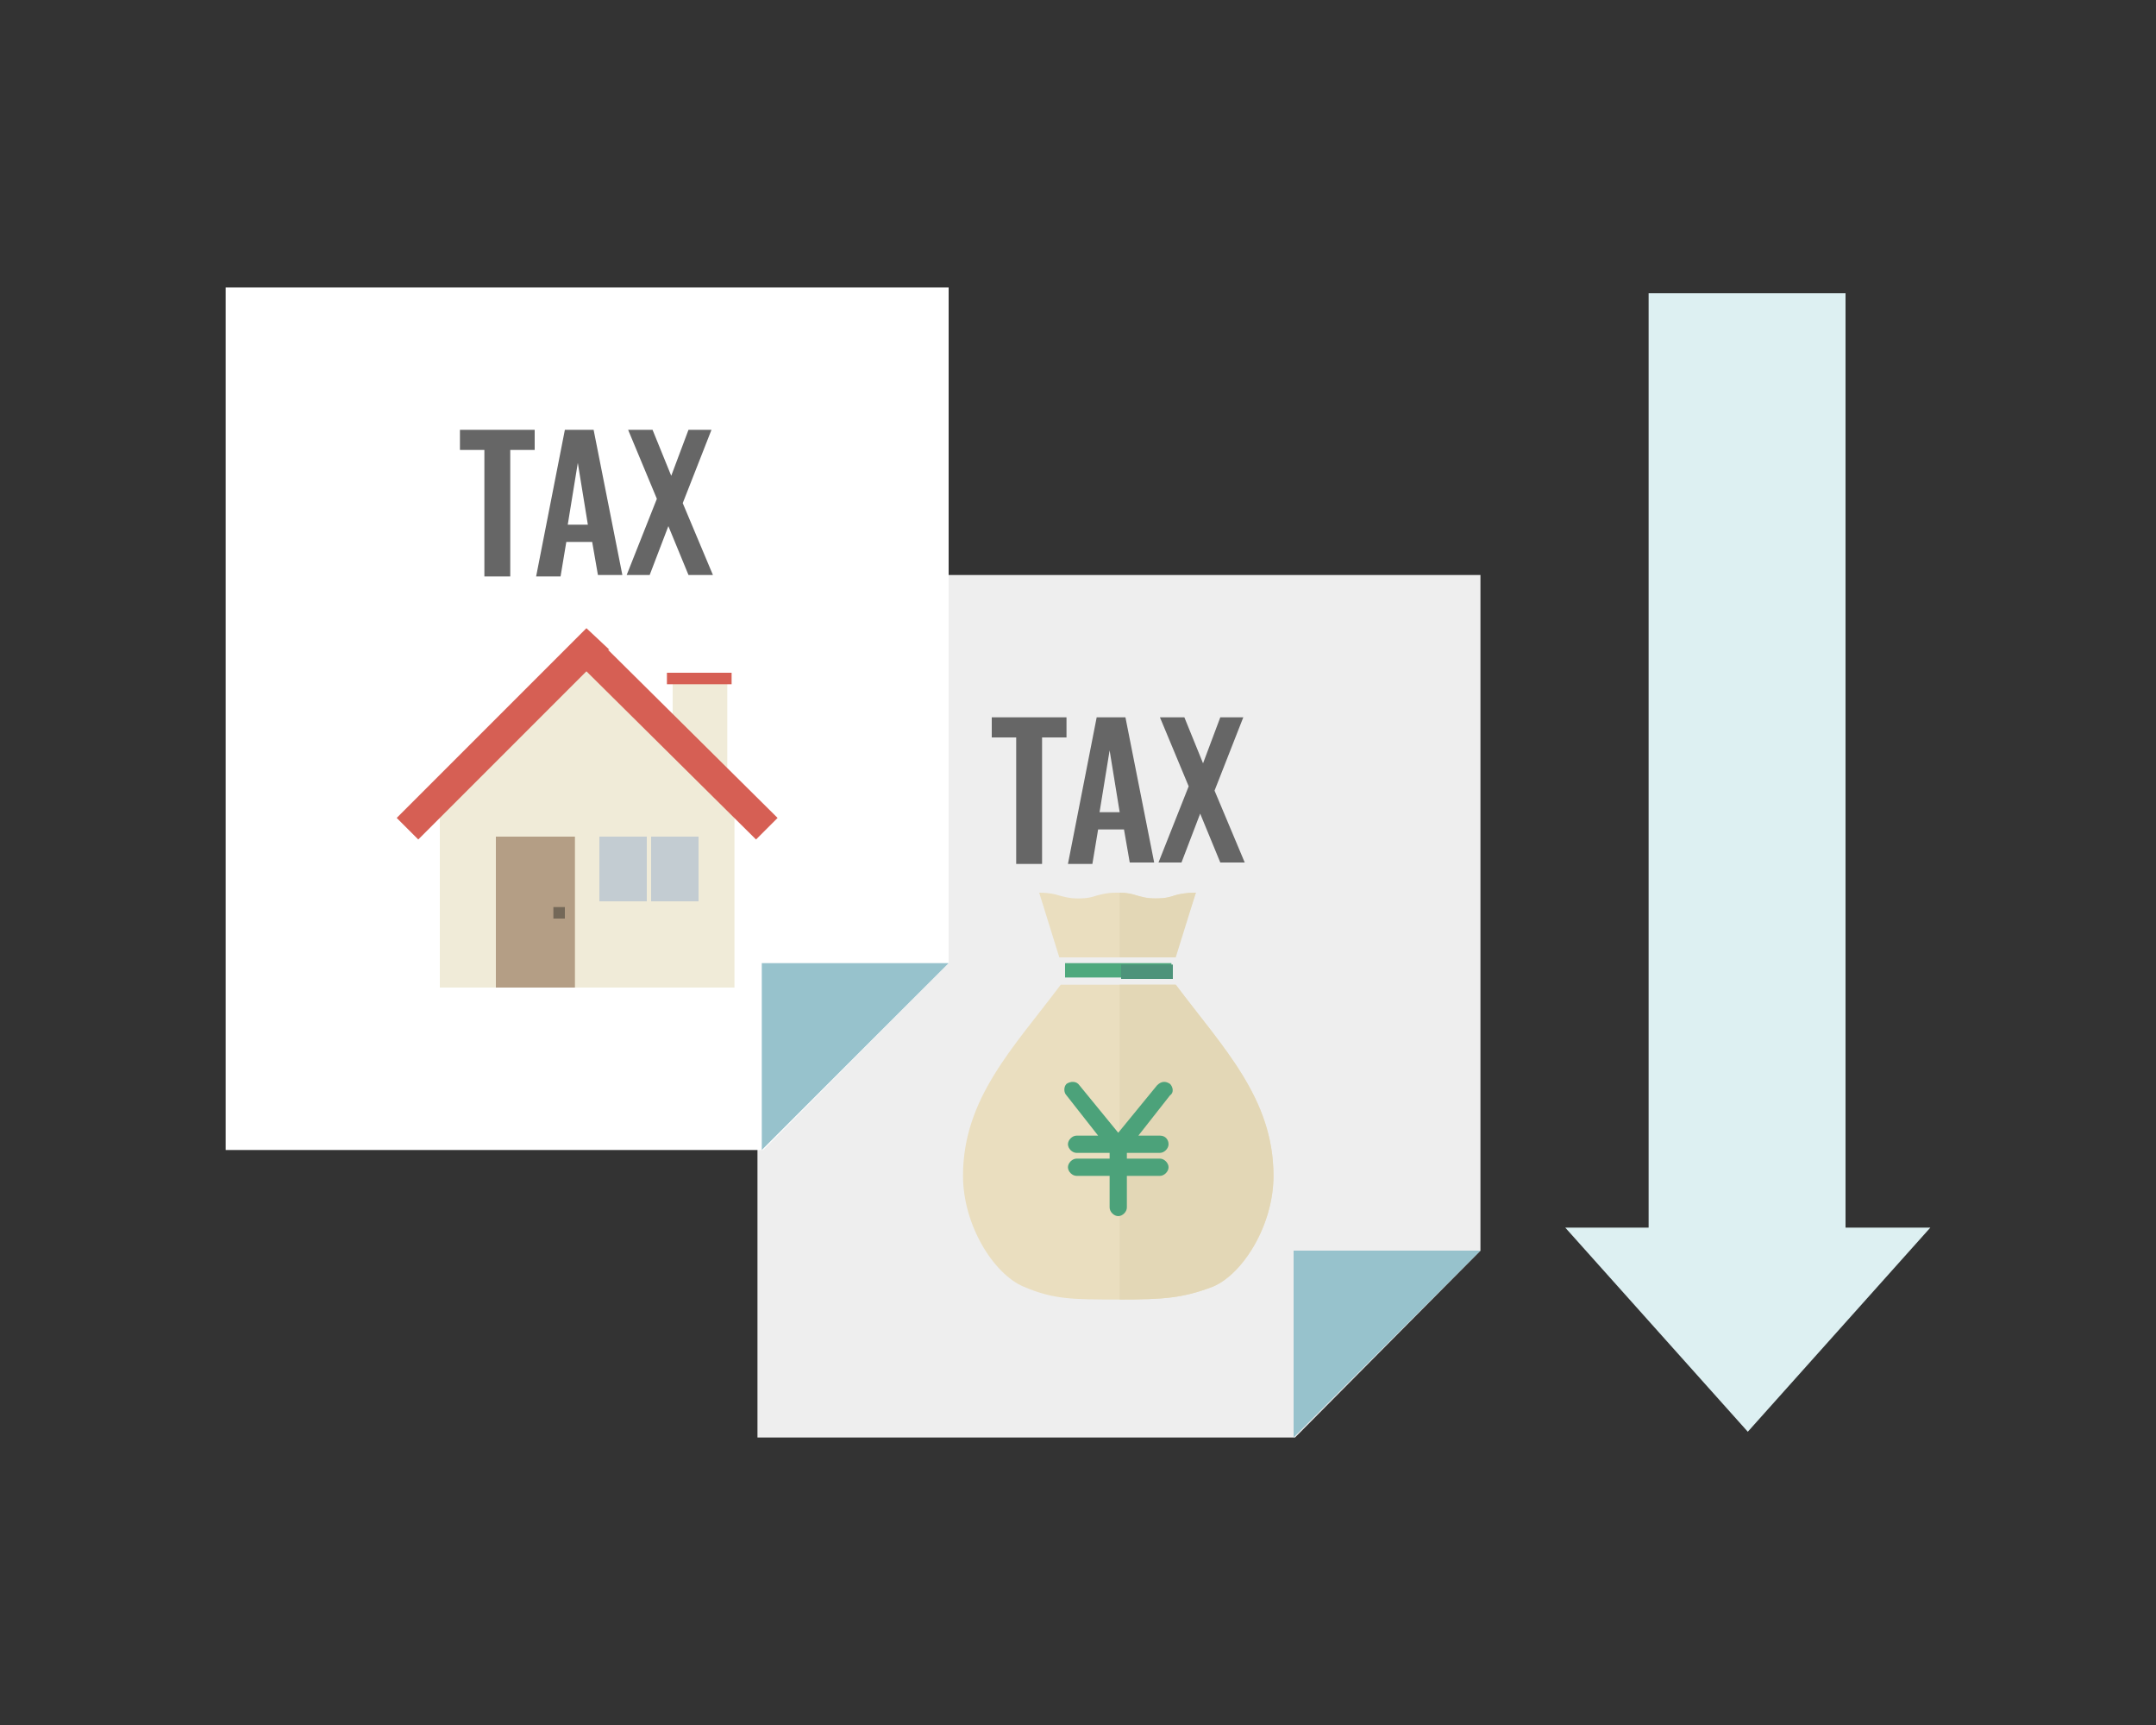
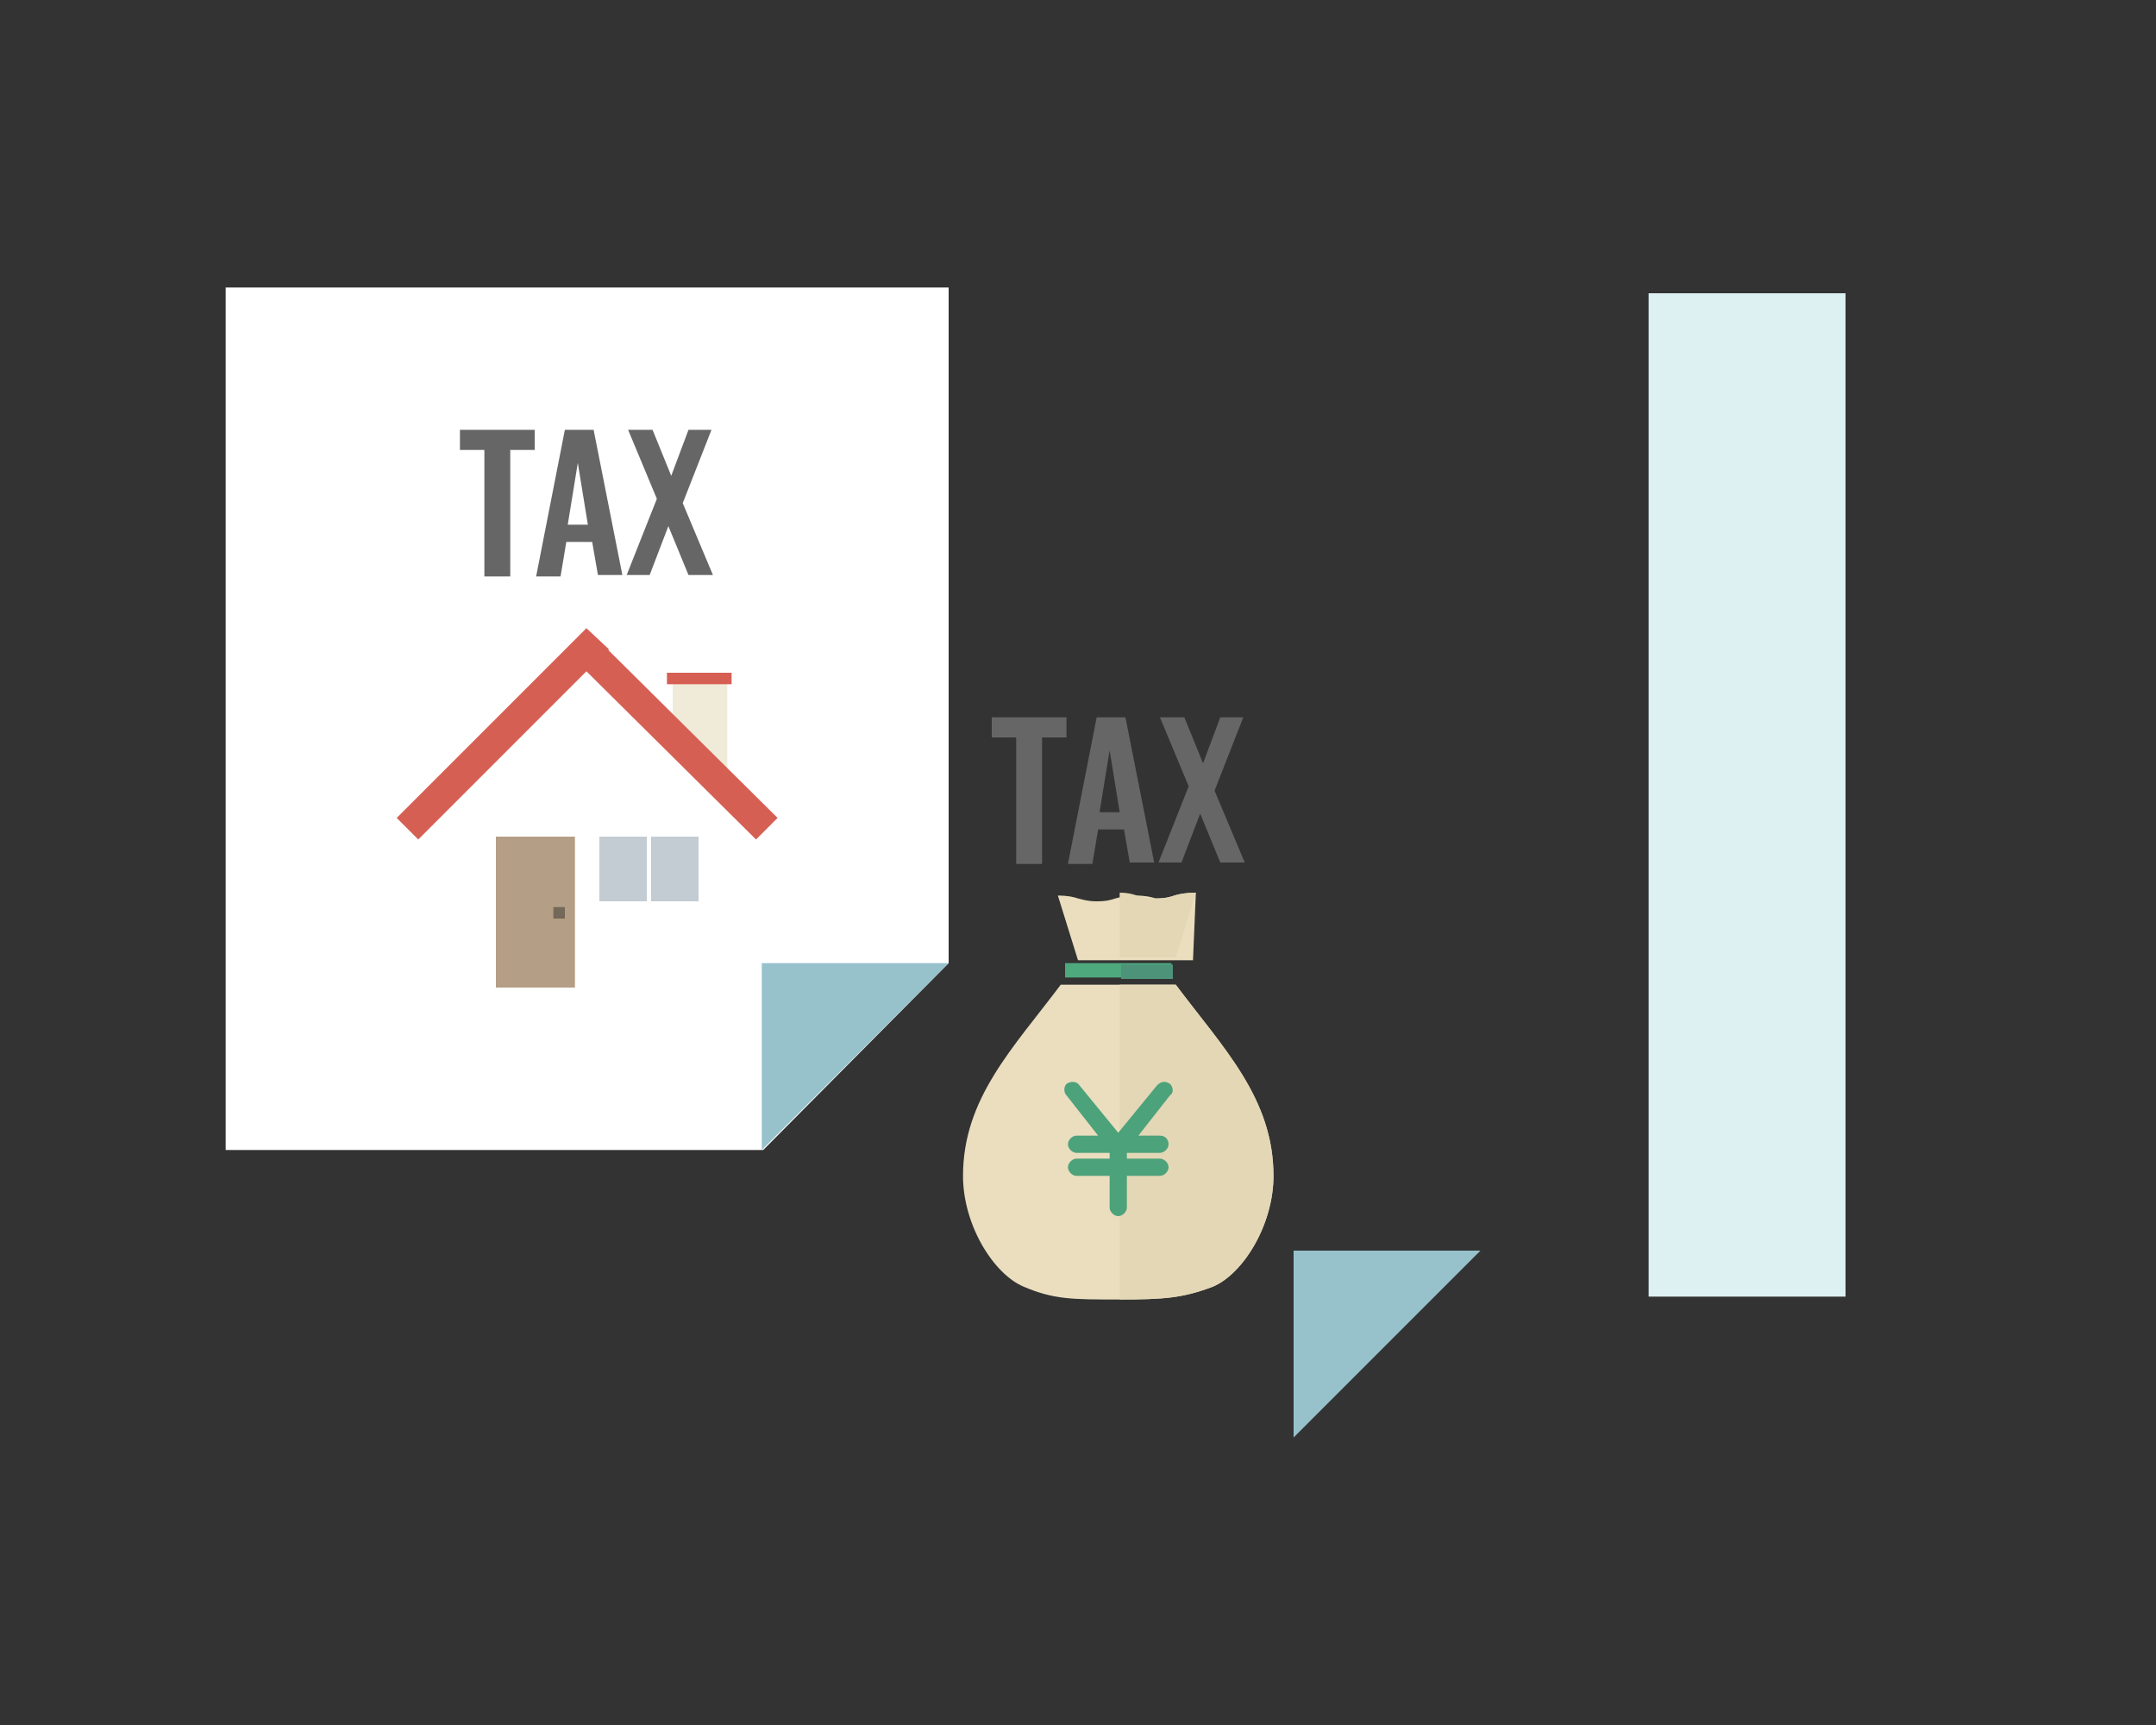
<svg xmlns="http://www.w3.org/2000/svg" version="1.1" id="レイヤー_1" x="0px" y="0px" width="150px" height="120px" viewBox="0 0 150 120" style="enable-background:new 0 0 150 120;" xml:space="preserve">
  <rect x="0" y="0" width="150" height="120" fill="#333333" stroke="none" />
  <style type="text/css">
	.st0{fill:#DDF0F2;}
	.st1{fill:#EEEEEE;}
	.st2{fill:#97C2CC;}
	.st3{fill:#666666;}
	.st4{fill:#EADEBF;}
	.st5{fill:#4EA97D;}
	.st6{fill:#E3D7B6;}
	.st7{fill:#4D937A;}
	.st8{fill:#4CA27A;}
	.st9{fill:#FFFFFF;}
	.st10{fill:#F0EBD8;}
	.st11{fill:#D65F54;}
	.st12{fill:#B49E85;}
	.st13{fill:#C3CCD2;}
	.st14{fill:#746858;}
	.st15{fill:none;}
</style>
  <g id="txt">
</g>
  <g id="design">
    <g>
      <rect x="114.7" y="20.4" class="st0" width="13.7" height="69.8" />
-       <polygon class="st0" points="121.6,99.6 134.3,85.4 108.9,85.4   " />
    </g>
    <g>
      <g>
        <g>
-           <path class="st1" d="M52.7,40H103v47l-12.9,13H52.7V40z" />
          <path class="st2" d="M90,87h13l-13,13V87z" />
        </g>
        <g>
          <path class="st3" d="M70.7,51.3H69v-1.4h5.2v1.4h-1.7v8.8h-1.8V51.3z" />
          <path class="st3" d="M76.3,49.9h2l2,10.1h-1.7l-0.4-2.3h-1.8L76,60.1h-1.7L76.3,49.9z M77.9,56.5l-0.7-4.3l-0.7,4.3H77.9z" />
          <path class="st3" d="M82.7,54.7l-2-4.8h1.7l1.3,3.2l1.2-3.2h1.6l-2,5.1l2.1,5h-1.7l-1.4-3.4L82.2,60h-1.6L82.7,54.7z" />
        </g>
        <g>
          <g>
-             <path class="st4" d="M83.2,62.1c-0.7,0-1.2,0.1-1.5,0.2c-0.3,0.1-0.6,0.2-1.3,0.2c-0.6,0-0.9-0.1-1.3-0.2       c-0.3-0.1-0.7-0.2-1.4-0.2c-0.7,0-1,0.1-1.4,0.2c-0.3,0.1-0.6,0.2-1.3,0.2c-0.6,0-0.9-0.1-1.3-0.2c-0.3-0.1-0.7-0.2-1.4-0.2       l1.4,4.5h4h4L83.2,62.1z" />
+             <path class="st4" d="M83.2,62.1c-0.7,0-1.2,0.1-1.5,0.2c-0.3,0.1-0.6,0.2-1.3,0.2c-0.3-0.1-0.7-0.2-1.4-0.2c-0.7,0-1,0.1-1.4,0.2c-0.3,0.1-0.6,0.2-1.3,0.2c-0.6,0-0.9-0.1-1.3-0.2c-0.3-0.1-0.7-0.2-1.4-0.2       l1.4,4.5h4h4L83.2,62.1z" />
            <path class="st4" d="M81.8,68.5c0,0-2.6,0-4,0s-4,0-4,0c-3.3,4.4-6.8,7.9-6.8,13.3c0,3.4,2.1,6.8,4.2,7.7       c2.1,0.9,3.4,0.9,6.6,0.9s4.5-0.1,6.6-0.9c2.1-0.9,4.2-4.3,4.2-7.7C88.6,76.4,85.1,72.9,81.8,68.5z" />
            <g>
              <path class="st5" d="M77.8,67L77.8,67h-3.7l0,0v1l0,0h3.7l0,0h3.7l0,0v-1l0,0H77.8z" />
            </g>
            <g>
              <path class="st6" d="M77.9,68.5v21.9c3.1,0,4.4-0.1,6.5-0.9c2.1-0.9,4.2-4.3,4.2-7.7c0-5.4-3.5-8.9-6.8-13.3        C81.8,68.5,79.3,68.5,77.9,68.5z" />
              <g>
                <path class="st7" d="M81.6,67.1C81.6,67.1,81.6,67,81.6,67.1H78l0,0v1l0,0h3.6l0,0V67.1z" />
              </g>
              <path class="st6" d="M83.2,62.1c-0.7,0-1.2,0.1-1.5,0.2c-0.3,0.1-0.6,0.2-1.3,0.2s-0.9-0.1-1.3-0.2c-0.3-0.1-0.6-0.2-1.2-0.2        v4.5h3.9L83.2,62.1z" />
            </g>
            <path class="st8" d="M81.4,75.4c-0.3-0.2-0.6-0.2-0.9,0.1l-2.7,3.3l-2.7-3.3c-0.2-0.3-0.6-0.3-0.9-0.1c-0.2,0.2-0.2,0.6,0,0.8       l2.2,2.8h-1.5c-0.3,0-0.6,0.3-0.6,0.6s0.3,0.6,0.6,0.6h2.3v0.4h-2.3c-0.3,0-0.6,0.3-0.6,0.6c0,0.3,0.3,0.6,0.6,0.6h2.3V84       c0,0.3,0.3,0.6,0.6,0.6s0.6-0.3,0.6-0.6v-2.2h2.3c0.3,0,0.6-0.3,0.6-0.6c0-0.3-0.3-0.6-0.6-0.6h-2.3v-0.4h2.3       c0.3,0,0.6-0.3,0.6-0.6S81.1,79,80.7,79h-1.5l2.2-2.8C81.7,76,81.6,75.6,81.4,75.4z" />
          </g>
        </g>
      </g>
      <g>
        <g>
          <path class="st9" d="M15.7,20H66v47L53.1,80H15.7V20z" />
          <path class="st2" d="M53,67h13L53,80V67z" />
        </g>
        <g>
          <path class="st3" d="M33.7,31.3H32v-1.4h5.2v1.4h-1.7v8.8h-1.8V31.3z" />
          <path class="st3" d="M39.3,29.9h2l2,10.1h-1.7l-0.4-2.3h-1.8L39,40.1h-1.7L39.3,29.9z M40.9,36.5l-0.7-4.3l-0.7,4.3H40.9z" />
          <path class="st3" d="M45.7,34.7l-2-4.8h1.7l1.3,3.2l1.2-3.2h1.6l-2,5.1l2.1,5h-1.7l-1.4-3.4L45.2,40h-1.6L45.7,34.7z" />
        </g>
        <g>
-           <polygon class="st10" points="51.1,68.7 30.6,68.7 30.6,54.4 40.8,44.3 51.1,54.4     " />
          <polygon class="st10" points="50.6,53.4 47.9,53.4 47.3,52.2 46.8,51.4 46.8,47.5 50.6,47.5     " />
          <polygon class="st11" points="54.1,56.9 42.3,45.2 42.4,45.2 40.8,43.7 40.8,43.7 40.8,43.7 39.3,45.2 39.3,45.2 27.6,56.9       29.1,58.4 40.8,46.7 52.6,58.4     " />
          <rect x="34.5" y="58.2" class="st12" width="5.5" height="10.5" />
          <rect x="41.7" y="58.2" class="st13" width="3.3" height="4.5" />
          <rect x="45.3" y="58.2" class="st13" width="3.3" height="4.5" />
          <rect x="46.4" y="46.8" class="st11" width="4.5" height="0.8" />
          <rect x="38.5" y="63.1" class="st14" width="0.8" height="0.8" />
        </g>
      </g>
    </g>
  </g>
  <g id="box_x5F_150_x5F_120">
    <rect y="0" class="st15" width="150" height="120" />
  </g>
</svg>